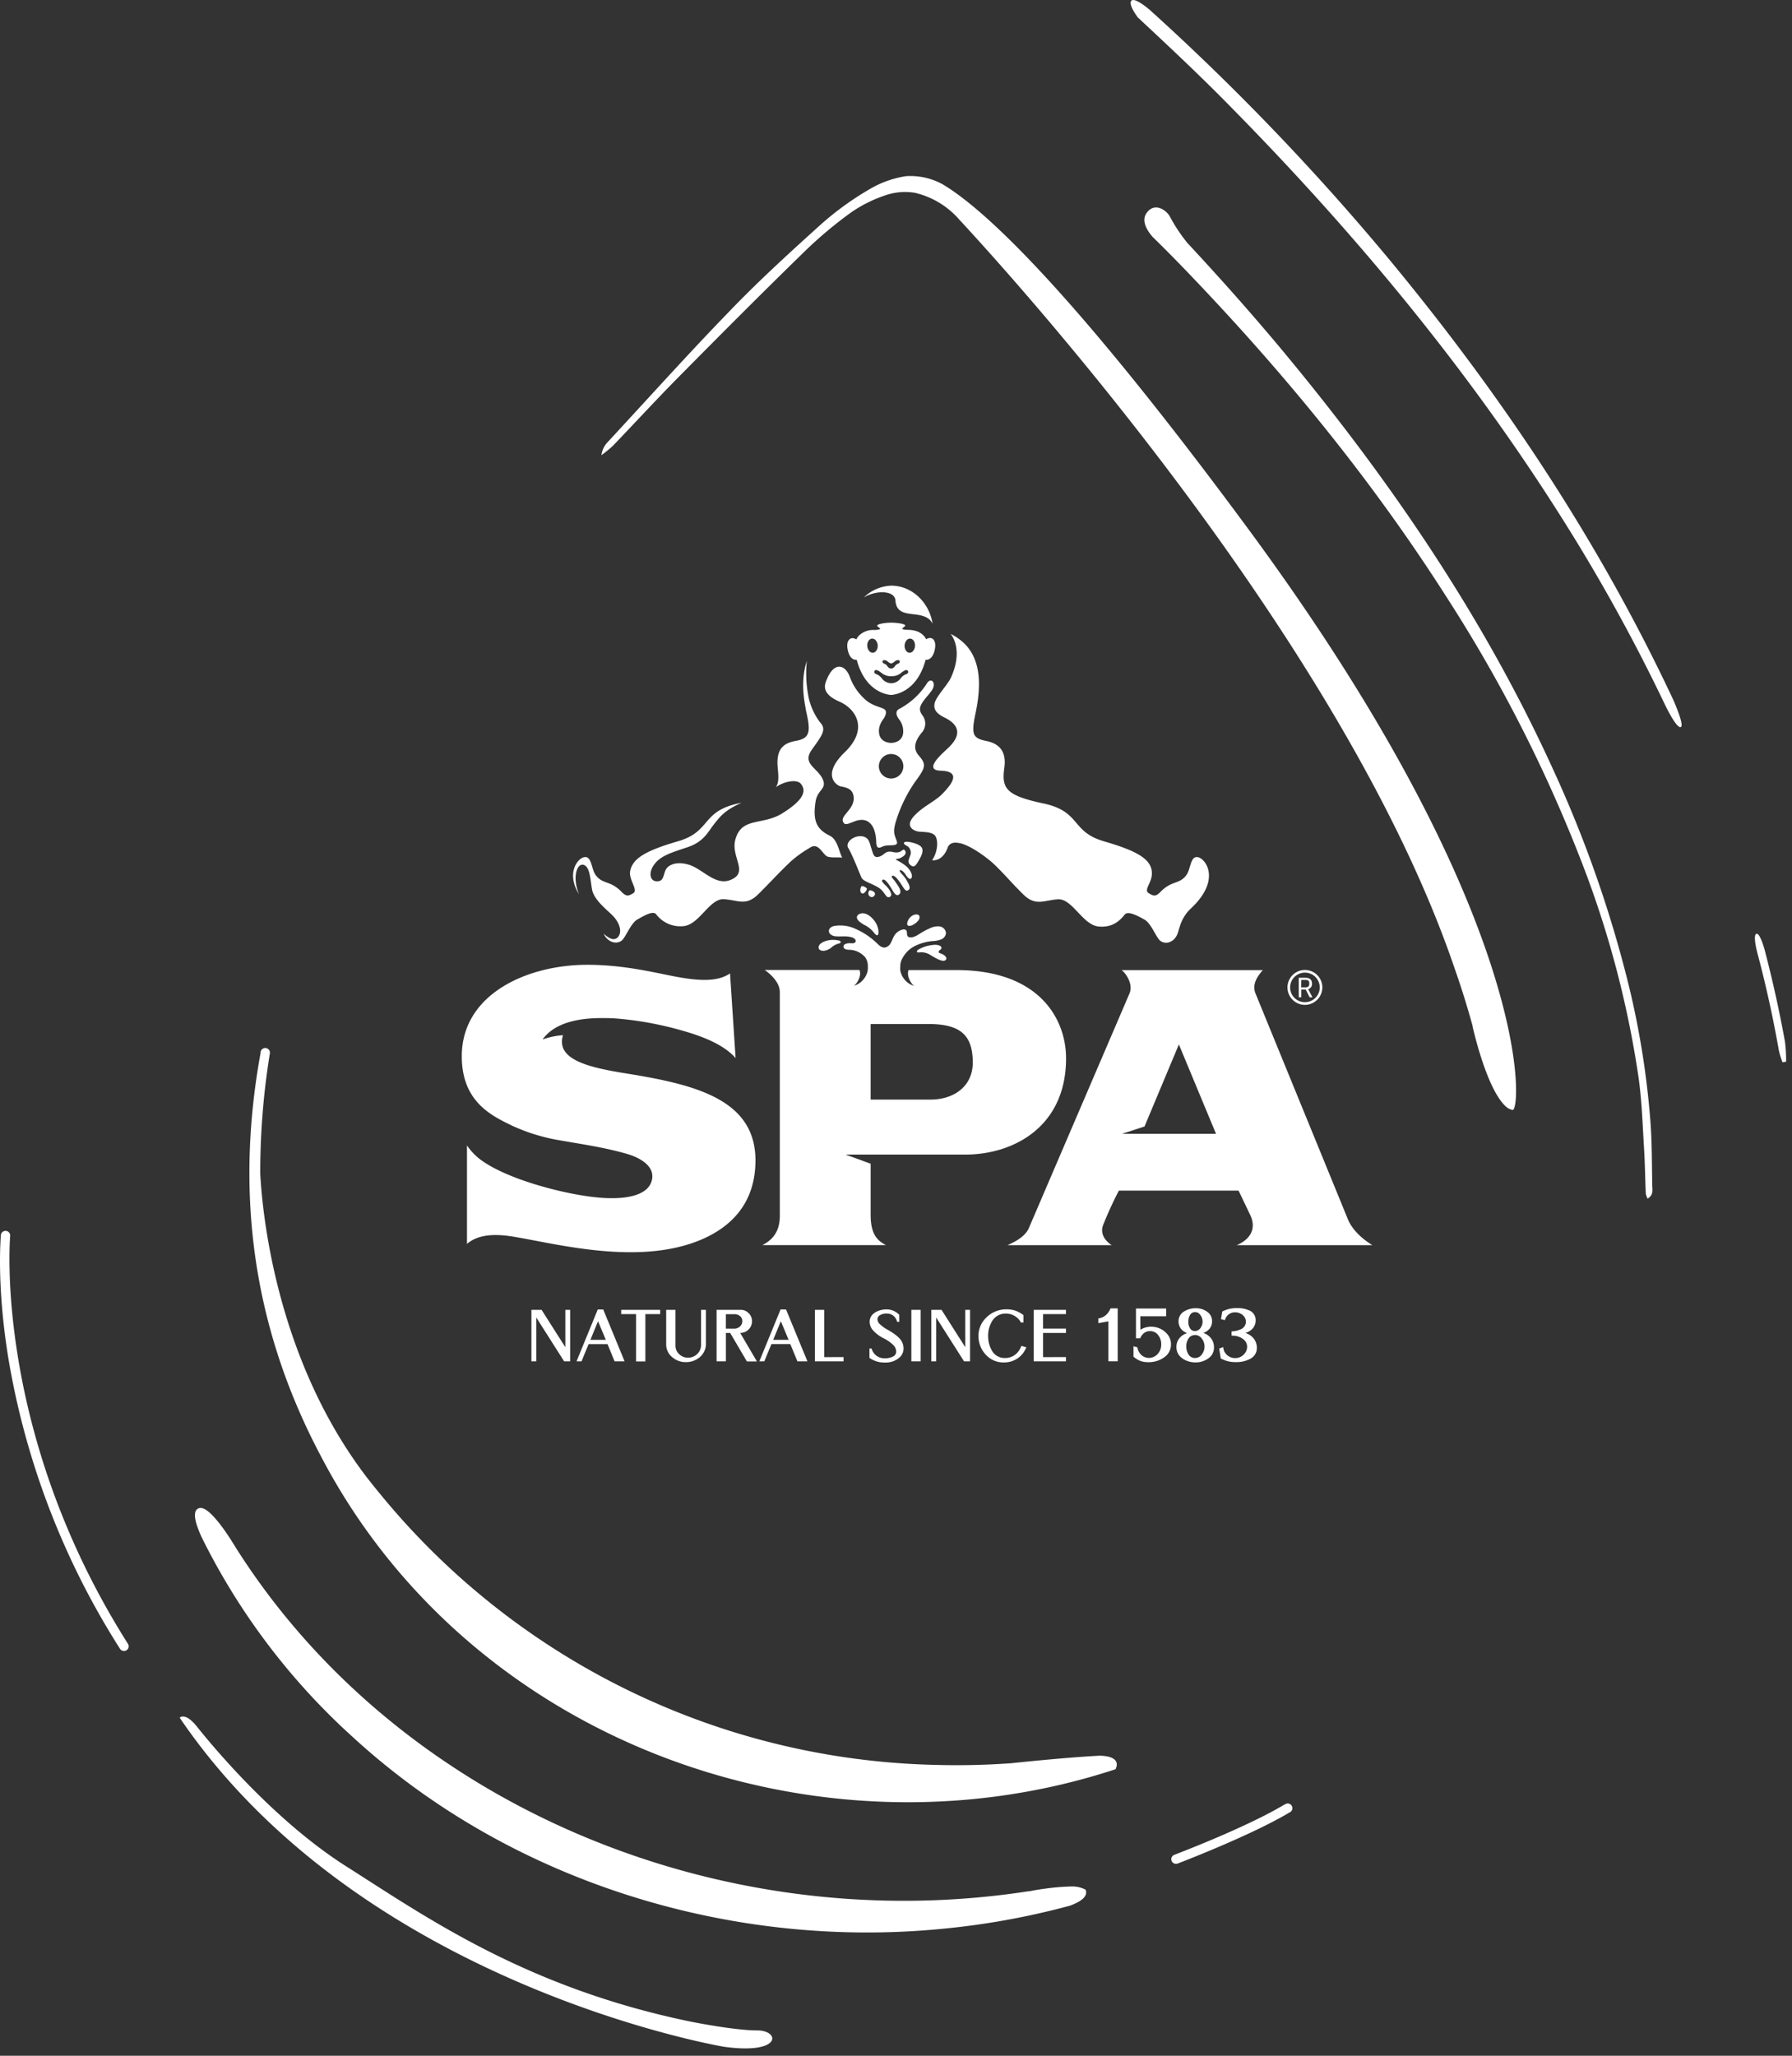
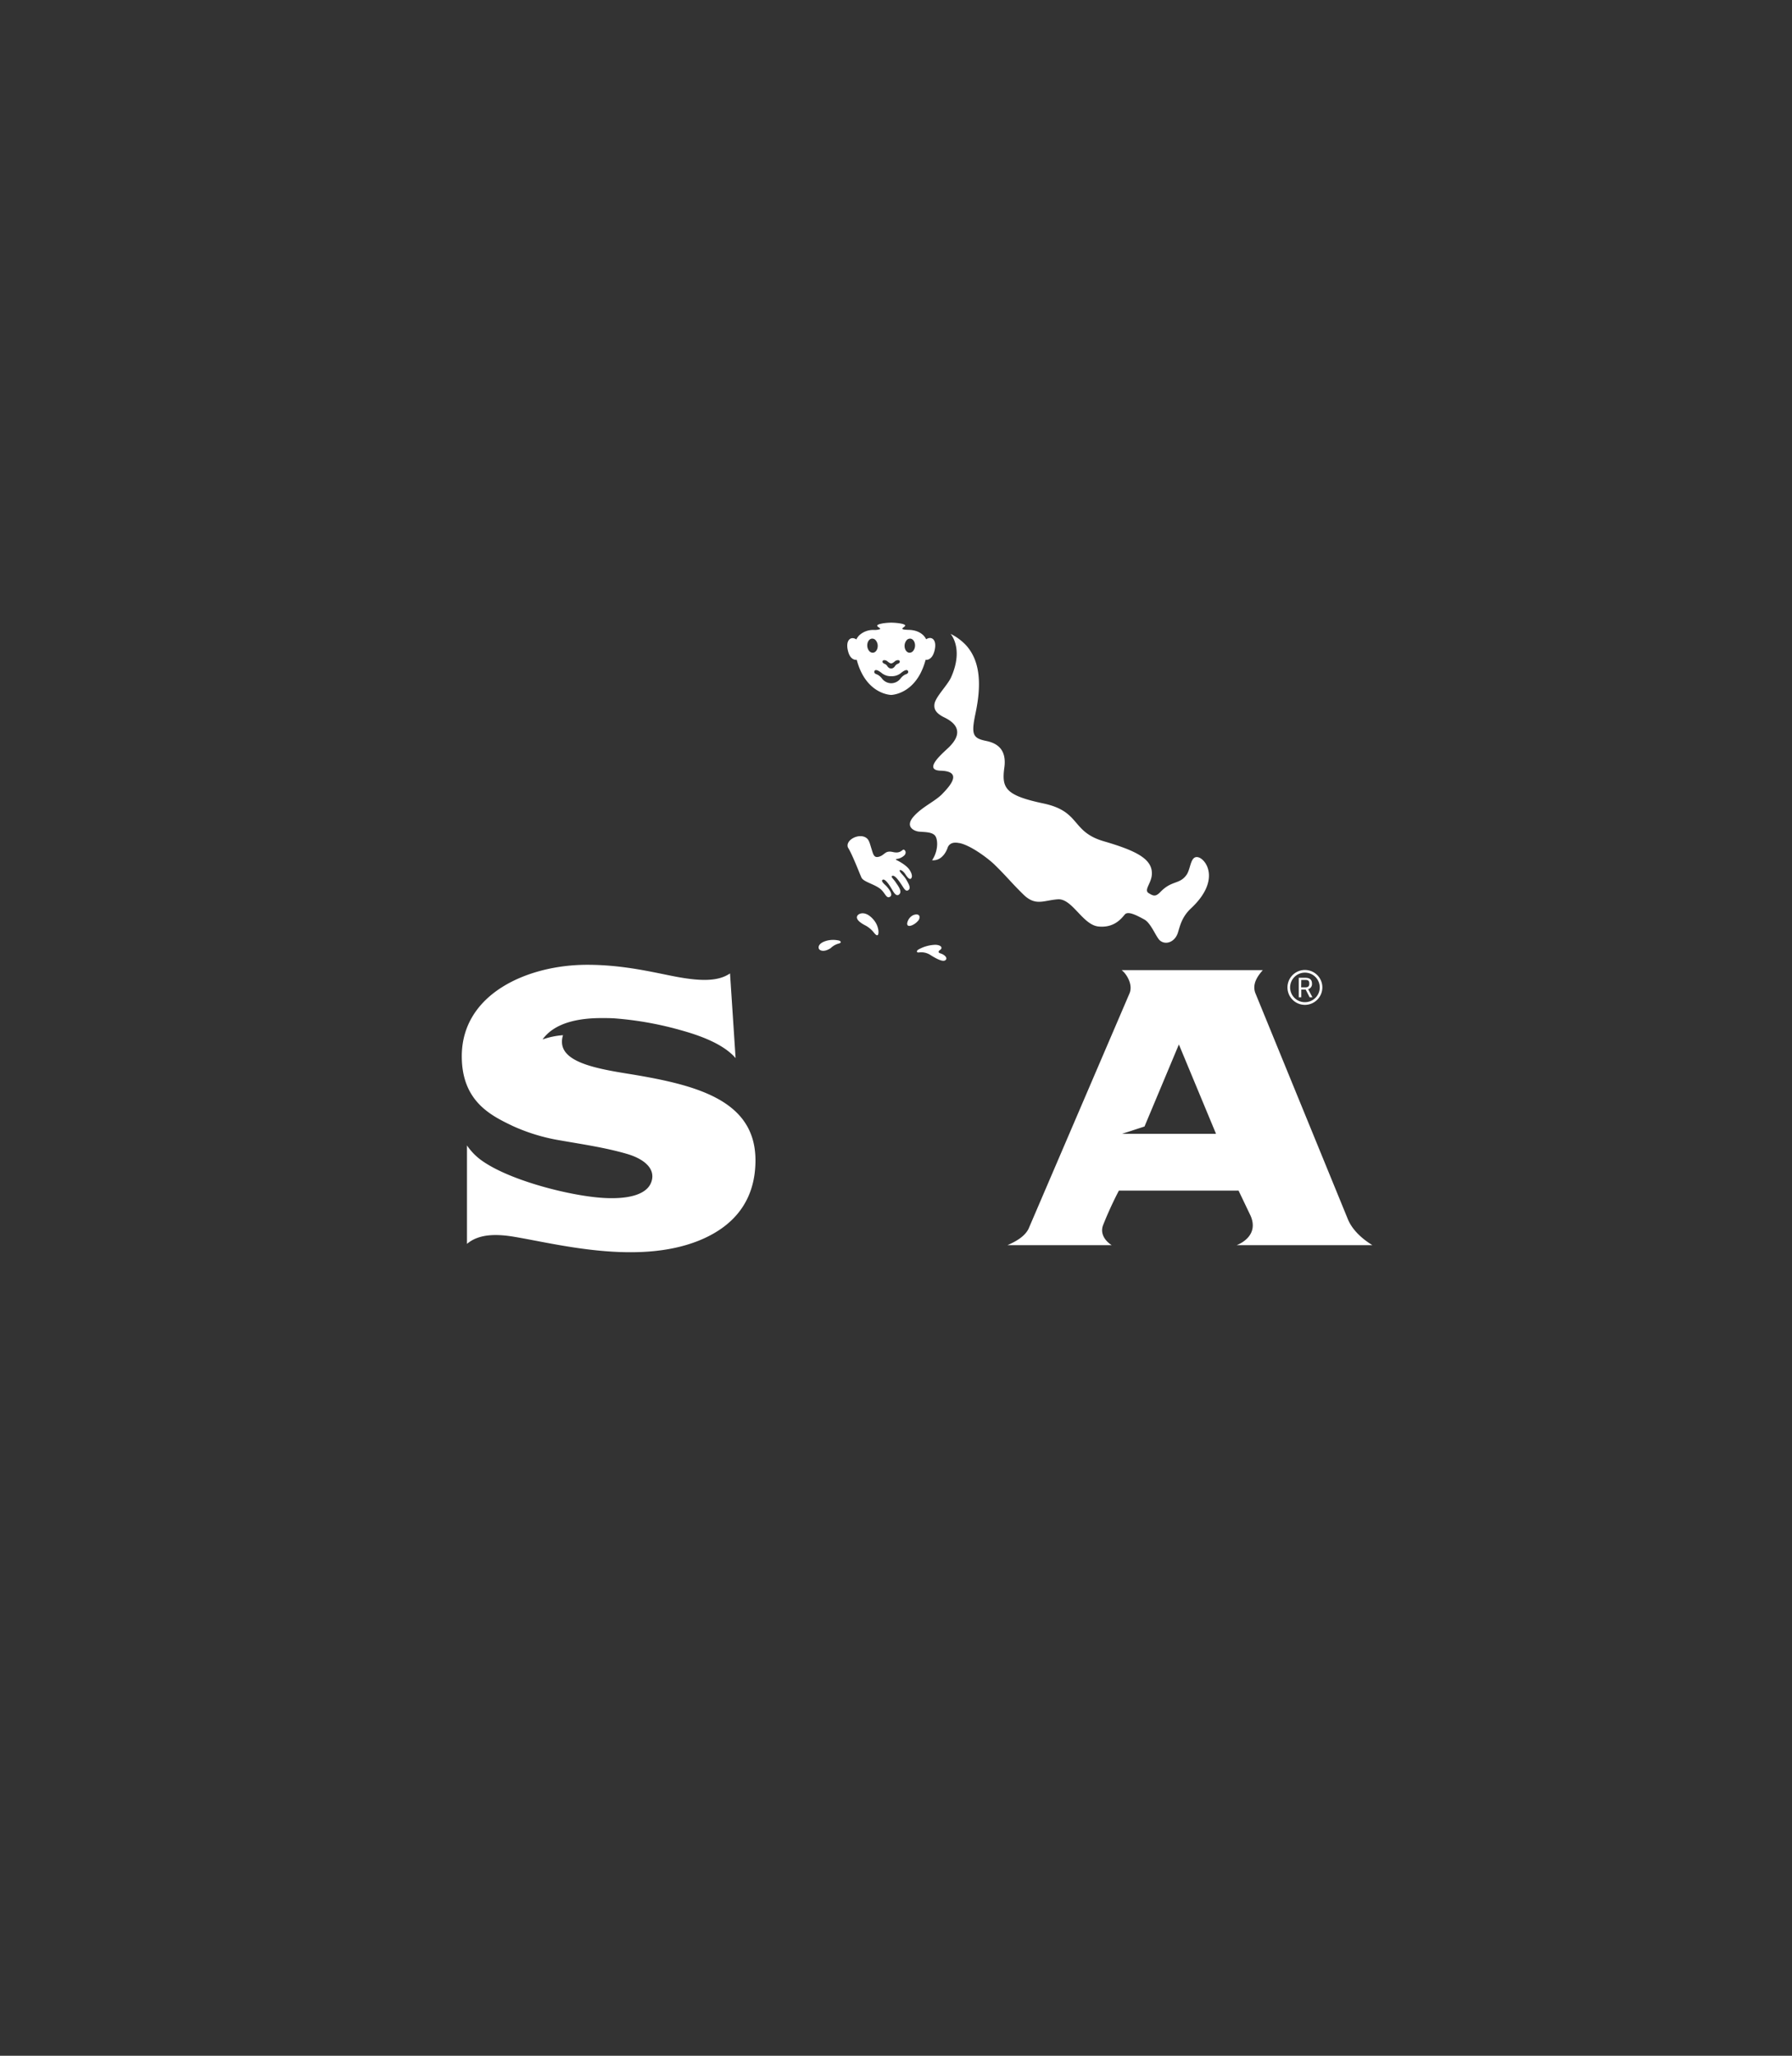
<svg xmlns="http://www.w3.org/2000/svg" class="logo-light" fill="none" viewBox="0 0 150 172">
  <rect x="0" y="0" width="150" height="172" fill="#333333" stroke="none" />
  <path fill="#fff" d="M110.688 82.615a1.465 1.465 0 0 1-1.461 1.46 1.46 1.46 0 1 1 1.461-1.46Zm-.217 0a1.241 1.241 0 0 0-2.118-.875 1.235 1.235 0 0 0 .874 2.11 1.24 1.24 0 0 0 1.244-1.235Zm-.969.147.354.677h-.233l-.331-.647h-.37v.647h-.21v-1.63h.557c.307 0 .55.114.55.484a.439.439 0 0 1-.317.468Zm-.59-.154h.357c.193 0 .324-.066.324-.284v-.063c0-.22-.131-.275-.324-.275h-.347l-.01.622ZM103.513 104.18h11.361c-.137-.098-1.522-.883-2.051-2.175l-7.749-18.93c-.279-.773.215-1.43.629-1.907H93.888c.398.298.988 1.22.647 1.973l-8.44 19.669c-.322.655-1.082 1.072-1.765 1.37h8.726s-1.117-.648-.716-1.691c.39-.979.828-1.937 1.315-2.871h10.021l1.002 2.096c.69 1.578-.734 2.303-1.165 2.466Zm-7.961-9.316H93.92l1.881-.612 2.878-6.866 3.109 7.478h-6.236ZM52.423 89.814c-2.71-.438-5.383-.995-5.383-2.644-.002-.19.028-.378.088-.559a6.592 6.592 0 0 0-1.713.357c1.002-1.398 3.007-1.798 4.992-1.787.385 0 .765 0 1.117.03 1.855.147 3.691.478 5.481.988 1.482.412 3.507 1.104 4.568 2.329l-.466-7.084c-.981.668-2.412.673-4.58.263-1.762-.333-4.311-.985-7.367-.985-4.936-.005-10.506 2.391-10.506 7.655 0 3.803 2.485 4.972 4.244 5.822 1.273.581 2.618.99 4 1.216 1.864.328 3.728.593 5.565 1.124 1.42.412 2.27 1.165 2.127 2.078-.212 1.378-2.078 1.721-4.006 1.616-2.708-.145-7.718-1.398-10.128-3.042a4.993 4.993 0 0 1-1.368-1.357v8.239c1.056-.903 2.633-.81 3.93-.598 3.565.589 10.314 2.405 15.492.319 2.797-1.132 4.727-3.219 4.727-6.724-.012-5.088-5.043-6.33-10.814-7.256ZM70.205 78.945c.293-.07.147-.233 0-.256a2.152 2.152 0 0 0-.933 0c-.82.202-.801.605-.699.736.147.17.525.198.965-.103.187-.18.416-.31.667-.377ZM73.146 78.024c.41.529.405 0 .377-.198a1.723 1.723 0 0 0-.405-.88c-.646-.76-1.2-.538-1.334-.356-.174.233.047.53.653.84.275.147.516.35.709.594ZM76.861 79.454c-.13.072-.184.27.072.233.342-.044.69.039.974.233.82.512 1.096.514 1.222.421.233-.163-.033-.465-.436-.582-.21-.065-.103-.214-.037-.256.163-.105.17-.189.13-.272-.04-.084-.214-.18-.503-.182-.5.018-.988.157-1.422.405ZM75.943 77.211a.272.272 0 0 0 .014.18c.086.151.368.056.559-.068.13-.078.246-.178.343-.296a.429.429 0 0 0 .102-.374c-.077-.217-.447-.17-.678.013a.945.945 0 0 0-.34.545Z" />
-   <path fill="#fff" d="M80.1 81.164h-4.042l-.011.016c-.163.405.14 1.058.466 1.31a1.686 1.686 0 0 1-1.15-1.268 1.59 1.59 0 0 1 0-.393v-.152c.011-.063.025-.126.043-.188 0-.026.014-.052.023-.077.01-.026.012-.05.021-.073a.125.125 0 0 0 .026-.02c0-.028.016-.056.028-.084.011-.028.023-.037.035-.056.221-.428.568-.779.995-1.004a4.07 4.07 0 0 1 1.54-.438 2.23 2.23 0 0 0 .7-.135.642.642 0 0 0 .41-.54.62.62 0 0 0-.541-.552 1.503 1.503 0 0 0-.811.16 5.77 5.77 0 0 0-.778.41c-.27.168-.553.368-.87.345a.296.296 0 0 1-.186-.07c-.138-.132-.021-.41-.163-.538a.307.307 0 0 0-.257-.048 1.128 1.128 0 0 0-.76.582c-.1.184-.163.386-.272.568a.67.67 0 0 1-.487.359c-.268.02-.487-.191-.678-.382a6.091 6.091 0 0 0-1.741-1.165 2.99 2.99 0 0 0-1.828-.254.646.646 0 0 0-.37.22.354.354 0 0 0 .065.465c.138.114.31.177.49.177.44.03.792-.042 1.223.063a.653.653 0 0 1 .336.165.21.21 0 0 1 .035.266c-.089.114-.266.088-.413.084a.96.96 0 0 0-.405.058.304.304 0 0 0-.15.126.234.234 0 0 0 .056.263.234.234 0 0 0 .082.049c.122.042.251.06.38.053a1.83 1.83 0 0 1 1.289.638c.15.225.223.492.212.762.007.116.002.232-.014.347a1.683 1.683 0 0 1-1.15 1.267c.336-.252.64-.904.467-1.31a.043.043 0 0 0-.012-.015H64.01c.658.465 1.264 1.13 1.264 1.846v18.743c0 1.542-.872 2.124-1.455 2.431h10.334c-.676-.365-1.275-.85-1.275-2.531v-4.278l-2.097-.764h9.998c4.13 0 8.455-2.383 8.455-8.042.012-3.188-2.126-7.377-9.133-7.396ZM77.872 92h-4.995v-6.325h4.82c2.698 0 3.729.931 3.729 3.228C81.43 90.826 79.929 92 77.87 92ZM69.442 69.913c-1.09-.536-1.417-1.237-1.177-2.83.161-1.064 1.005-1.05.58-1.933-.452-.931-1.724-1.253-.894-2.42.874-1.231 1.263-1.692.68-2.307a5.478 5.478 0 0 1-.918-1.94 10.155 10.155 0 0 1-.177-3.174c-.257.761-.466 1.995-.133 3.77.032.198.065.398.112.599.356 1.588.244 2.096-.879 2.305-.916.166-1.692.552-1.54 2.208.063.687.126 1.271-.152 1.677.587-.454 1.741-.727 2.098-.28.52.64.13 1.41-1.571 2.469-1.657 1.03-3.424.263-3.927 2.224-.345 1.341.962 2.527-.105 3.193-1.417.882-2.517-.743-3.785-1.127-1.023-.31-1.804 0-1.985.55-.182.549-.196.86-.725.837-.53-.023-.711-.728-.138-1.462.574-.734 1.545-.976 2.809-1.411 1.263-.436 1.645-1.237 2.03-1.738.643-.838.992-1.308 2.426-1.958l-.233.049c-3.168.67-2.29 2.356-5.062 3.165-2.774.808-3.804 1.448-4.023 2.477-.156.725.683 1.6.27 1.864-.412.263-.594.316-1-.105-.946-.98-1.6-.601-2.179-1.428-.363-.52-.31-1.63-.98-1.462-.555.142-1.473 1.37-.395 3.097-.596-1.437-.165-2.583.35-2.469.564.126.58 1.165.737 2.062.156.896 1.314 1.755 1.75 2.214.913.962.652 1.875.102 1.945-.291.035-.678-.263-.878-.454.321.71 1.056.931 1.512.573.336-.268.758-1.463 1.324-1.773.566-.31 1.284-.75 1.56-.424a2.532 2.532 0 0 0 2.302.99c1.326-.137 2.165-2.329 3.37-2.252 1.205.077 1.839.601 2.87-.414 1.033-1.016 1.702-1.786 2.735-2.753a9.342 9.342 0 0 1 1.542-1.11c.804-.576 1.105.598 1.557.724.375.102.897.025 1.196.076-.294-.545-.382-1.518-1.056-1.844ZM74.953 50.218c0 .056.012.114.016.172.233 1.586 2.39.454 3.093 1.787C77.787 50.41 76.342 49 74.594 49a3.497 3.497 0 0 0-2.293.994c.925-.591 2.547-.65 2.652.224Z" />
-   <path fill="#fff" d="M73.343 70.428c.028.794.396.419.687.347.501-.126 1.203.088 1.033-.403-.184-.533-.338-.717-.094-1.57.367-1.231.93-2.395 1.67-3.447.894-1.192.876-1.443.256-2.156-.62-.713-.098-1.45.247-1.886a1.132 1.132 0 0 0 .07-1.463c-.369-.526-.266-.82.482-1.695.117-.138.228-.282.33-.431.35-.578-.05-1.043-.386-.624a6.204 6.204 0 0 1-2.38 2.221c-.36.198-.193.571-.076.755l.074.107a1.61 1.61 0 0 1 .336 1.195c-.128.803-1.002.778-1.002.778s-.874.025-1.002-.778c-.11-.685.326-1.165.433-1.337.569-1.087-.683-.568-1.722-1.63a4.632 4.632 0 0 1-1.177-1.81c-.401-1.045-1.382-1.304-2.01.494-.258.74.325 1.248 1.131 1.598 1.422.614 2.478 2.305.48 4.231-1.997 1.926-.699 2.795-.354 2.87.55.102.988.232 1.08.821.172 1.146-1.336 1.67-.793 2.271.153.17.494-.035.997-.207.972-.317 1.64.293 1.69 1.749Zm1.249-7.34a1.022 1.022 0 1 1 0 2.048 1.022 1.022 0 0 1 0-2.051v.002Z" />
  <path fill="#fff" d="M100.305 71.727c-.671-.172-.618.943-.981 1.463-.578.826-1.233.447-2.18 1.427-.407.422-.587.364-.999.105-.412-.258.221-.806.27-1.542.086-1.29-1.251-1.986-4.022-2.794-2.771-.808-1.895-2.495-5.062-3.165-3.167-.671-3.496-1.276-3.263-2.988.217-1.558-.632-2.064-1.533-2.243-1.117-.233-1.252-.538-.879-2.306.496-2.354.422-4.334-.774-5.677a4.475 4.475 0 0 0-1.31-.971c.22.272 1.003 1.465.042 3.626-.286.645-1.256 1.595-1.386 2.196-.077.435.063.8.834 1.176 1.883.917.75 2.08.431 2.424-.319.345-2.386 1.975-.755 2.024 1.927.053.723 1.337.126 1.954s-1.699 1.078-2.41 1.905c-.71.827.047 1.192.466 1.239.42.046 1.177 0 1.399.412.221.412.168 1.3-.299 1.984.986.072 1.315-1.087 1.315-1.087a.617.617 0 0 1 .373-.347.907.907 0 0 1 .165-.035h.019a.976.976 0 0 1 .184 0c.066.005.131.014.196.028h.032a2.505 2.505 0 0 1 .415.125c.986.382 2.165 1.319 2.564 1.717.99.969 1.335 1.437 2.367 2.452 1.033 1.016 1.688.5 2.895.415 1.207-.087 2.072 2.135 3.398 2.273 1.326.137 1.932-.678 2.21-1.004.277-.326 1.055.107 1.63.417.576.31.989 1.504 1.327 1.772.499.396 1.242.093 1.482-.652.18-.568.32-1.316 1.1-2.05 2.496-2.328 1.284-4.1.613-4.273ZM75.023 71.948c-.04-.037-.03-.072.011-.077.257-.026.496-.139.68-.319.215-.26 0-.477-.083-.466-.138.012-.256.347-.893.2-.636-.146-.657.213-1.093.371-.48.172-.538-.128-.699-.647-.123-.378-.18-.7-.387-.87-.573-.493-1.82.11-1.584.765.363.566.969 2.159 1.13 2.513.16.354.974.517 1.529.912.454.327.536.895.862.7.326-.196-.203-.776-.294-.881-.09-.105-.538-.445-.305-.547.233-.103.66.638.771.824.112.186.35.657.613.391.264-.265-.153-.757-.314-1.008-.161-.252-.436-.452-.282-.526.233-.105.64.537.815.798.175.261.317.557.543.387.226-.17.021-.51-.172-.848-.193-.338-.417-.491-.54-.698-.124-.208.195-.18.465.244s.408.398.466.335c.059-.062.17-.258-.125-.715-.296-.456-1.114-.838-1.114-.838ZM71.609 55.206a.41.41 0 0 0 .105 0c.769 2.914 2.88 2.937 2.88 2.937s1.513-.019 2.445-1.789a5.55 5.55 0 0 0 .438-1.148s.524.105.746-.757c.221-.861-.182-1.23-.625-1.006l-.077.042s-.286-.757-1.451-.785c-1.017-.025-.278-.22-.301-.37-.023-.149-.76-.233-1.165-.233-.181.001-.362.013-.541.035-.322.04-.618.112-.632.205-.014.093.147.151.21.22.063.067.04.062 0 .088a1.376 1.376 0 0 1-.506.062 1.709 1.709 0 0 0-1.207.445c-.07.07-.133.149-.186.233a1.014 1.014 0 0 0-.06.114c-.467-.31-.933.07-.7.964.147.61.464.727.627.743Zm1.44-.594a.391.391 0 0 1-.303-.16.699.699 0 0 1-.149-.4c-.023-.327.154-.604.394-.62a.378.378 0 0 1 .326.158c.09.115.143.255.152.4.02.327-.156.604-.397.62l-.023.002Zm2.82-1.022a.383.383 0 0 1 .329-.158c.233.016.417.293.394.62a.699.699 0 0 1-.15.4.39.39 0 0 1-.303.16h-.023c-.233-.016-.417-.293-.396-.619a.733.733 0 0 1 .15-.403Zm.051 2.478a.13.13 0 0 1 .089.086.164.164 0 0 1 0 .128c-.033.066-.11.114-.252.16a1.167 1.167 0 0 0-.384.336.993.993 0 0 1-.76.387h-.026a.991.991 0 0 1-.757-.387 1.166 1.166 0 0 0-.385-.335c-.142-.047-.219-.096-.251-.16a.162.162 0 0 1 0-.129.131.131 0 0 1 .088-.086c.11-.03.291.058.56.275.22.162.488.244.762.233.276.012.548-.07.771-.233.254-.215.436-.305.545-.275Zm-1.605-.71c.181.151.277.151.277.151s.1 0 .282-.151a.407.407 0 0 1 .35-.12.126.126 0 0 1 .086.078c.02.072 0 .174-.187.233a.515.515 0 0 0-.217.195l-.023.03a.384.384 0 0 1-.289.161.394.394 0 0 1-.291-.16l-.021-.03a.515.515 0 0 0-.217-.196c-.193-.068-.21-.17-.186-.233a.125.125 0 0 1 .086-.077.409.409 0 0 1 .345.119h.005Z" />
-   <path fill="#fff" d="M76.075 70.442c-.52-.072-.48.16-.233.296a.645.645 0 0 1 .354.824c-.082.282-.32.6.077.86.245.167.373 0 .585-.347.212-.347.515-.883.268-1.2-.184-.242-.758-.394-1.051-.433ZM72.481 74.263s-.284-.202-.384-.093c-.245.433.084.857.396.366.091-.135.091-.205-.011-.273ZM72.734 74.554c-.206.426.303.685.48.342a.205.205 0 0 0-.059-.27c-.118-.102-.36-.2-.421-.072ZM47.725 109.59v4.31h-.504l-2.33-3.665v3.665h-.41v-4.31h.85l1.99 3.125v-3.125h.404ZM50.493 109.56l1.79 4.341h-.837l-.594-1.442h-1.583l-.594 1.442h-.417l1.778-4.341h.457Zm-1.075 2.54h1.291l-.65-1.558-.64 1.558ZM55.261 109.59v.358h-1.24v3.959h-.778v-3.959h-1.247v-.358h3.265ZM59.087 109.59v2.867c.002.223-.052.444-.156.642a1.449 1.449 0 0 1-.445.522 1.78 1.78 0 0 1-1.081.345 1.698 1.698 0 0 1-1.096-.382 1.375 1.375 0 0 1-.547-1.113v-2.881h.776v2.999a.952.952 0 0 0 .303.699 1.025 1.025 0 0 0 .741.305 1.084 1.084 0 0 0 1.02-.658c.053-.129.08-.267.078-.406v-2.939h.407ZM61.959 111.525l1.398 2.382h-.839l-1.398-2.382h-.36v2.375h-.778v-4.31h2.026a.896.896 0 0 1 .657.279.921.921 0 0 1 .284.664.957.957 0 0 1-.298.71.925.925 0 0 1-.303.203 1.129 1.129 0 0 1-.39.079Zm-1.2-.359h.699a.695.695 0 0 0 .482-.184.592.592 0 0 0 .196-.451.518.518 0 0 0-.189-.415.735.735 0 0 0-.49-.161h-.699v1.211ZM65.796 109.559l1.79 4.341h-.837l-.595-1.443h-1.582l-.594 1.441h-.418l1.779-4.341.457.002ZM64.72 112.1h1.291l-.65-1.558-.64 1.558ZM70.609 113.542v.358h-2.396v-4.31h.778v3.959l1.618-.007ZM75.094 110.593a.93.93 0 0 0-.317-.512.88.88 0 0 0-.552-.18 1.06 1.06 0 0 0-.56.133.396.396 0 0 0-.217.345c.005.127.053.25.136.347.219.22.471.405.748.547.566.326.932.622 1.105.892.127.196.195.424.195.657a1.008 1.008 0 0 1-.389.799c-.33.263-.744.397-1.165.377a2.12 2.12 0 0 1-1.3-.389v-.78h.179c.064.229.198.432.382.582.199.156.446.239.7.233.247.013.495-.038.717-.149a.449.449 0 0 0 .259-.408.798.798 0 0 0-.194-.503 3.019 3.019 0 0 0-.827-.598 2.99 2.99 0 0 1-.998-.776 1.111 1.111 0 0 1-.2-.622.863.863 0 0 1 .322-.68 1.48 1.48 0 0 1 .482-.258c.19-.064.39-.096.592-.096a1.456 1.456 0 0 1 1.079.452v.587h-.177ZM77.064 109.59v4.31h-.779v-4.31h.779ZM81.199 109.59v4.31h-.504l-2.33-3.665v3.665h-.408v-4.31h.853l1.988 3.125v-3.125h.4ZM85.496 112.603l.418.126c-.077.171-.17.334-.278.487a2.074 2.074 0 0 1-.338.347c-.364.288-.817.44-1.282.428a1.954 1.954 0 0 1-1.456-.603 2.182 2.182 0 0 1-.504-.775 2.245 2.245 0 0 1-.153-.818 2.095 2.095 0 0 1 .645-1.546 2.326 2.326 0 0 1 1.71-.699c.25-.004.496.033.733.11.242.088.47.213.675.37v.622h-.205a1.425 1.425 0 0 0-1.265-.748 1.296 1.296 0 0 0-1.189.699c-.2.355-.302.757-.296 1.164-.007.415.093.824.292 1.188a1.209 1.209 0 0 0 1.118.666 1.35 1.35 0 0 0 1.007-.417c.165-.171.29-.376.368-.601ZM89.228 113.542v.358H86.53v-4.31h2.697v.358H87.31v1.211h1.918v.366H87.31v2.024l1.918-.007ZM93.557 109.469v4.425h-.779v-3.34l-.839.149v-.393c.23-.03.447-.126.625-.275.172-.157.307-.351.394-.566h.599ZM95.457 111.257c.265-.165.57-.253.883-.257.24 0 .477.046.7.136.216.088.412.22.575.388a1.302 1.302 0 0 1 .403.951 1.291 1.291 0 0 1-.585 1.101 2.223 2.223 0 0 1-1.326.394 1.892 1.892 0 0 1-.65-.103 2.057 2.057 0 0 1-.578-.356v-.873l.33.093c.032.242.147.466.325.633.173.162.402.25.638.247a.955.955 0 0 0 .7-.296 1.138 1.138 0 0 0 .328-.836 1.205 1.205 0 0 0-.256-.775.82.82 0 0 0-.678-.333.81.81 0 0 0-.492.153c-.15.116-.266.271-.333.448h-.355v-2.492h2.529v.647h-2.167l.009 1.13ZM100.729 111.525c.261.085.489.248.655.466.157.216.239.478.233.745a1.078 1.078 0 0 1-.496.931 1.786 1.786 0 0 1-1.056.322c-.212 0-.423-.033-.625-.1a1.65 1.65 0 0 1-.526-.278 1.104 1.104 0 0 1-.44-.905c-.008-.26.074-.514.232-.72.17-.214.402-.37.664-.447a1.168 1.168 0 0 1-.466-.303.995.995 0 0 1-.254-.685.94.94 0 0 1 .53-.861c.272-.156.582-.236.896-.233.363-.012.719.102 1.007.321a.931.931 0 0 1 .373.762c.004.215-.061.425-.186.601a1.233 1.233 0 0 1-.541.384Zm-.699.174a.636.636 0 0 0-.585.359c-.1.179-.152.382-.147.587-.004.216.048.43.152.619a.628.628 0 0 0 .58.357.697.697 0 0 0 .594-.333c.129-.178.199-.391.201-.61a1.061 1.061 0 0 0-.233-.687.709.709 0 0 0-.562-.299v.007Zm0-1.916a.467.467 0 0 0-.427.254 1.086 1.086 0 0 0-.132.552 1 1 0 0 0 .12.512.476.476 0 0 0 .437.263.576.576 0 0 0 .505-.331.85.85 0 0 0 .128-.447.925.925 0 0 0-.2-.582.536.536 0 0 0-.44-.228l.009.007ZM104.243 111.524c.274.083.518.245.699.466.174.224.267.5.264.783a1.006 1.006 0 0 1-.564.92 2.437 2.437 0 0 1-1.196.272 2.482 2.482 0 0 1-1.265-.31l-.126-.822.331-.126c.013.128.046.253.098.371a1.003 1.003 0 0 0 .906.549.98.98 0 0 0 .723-.302.897.897 0 0 0 .277-.643.79.79 0 0 0-.373-.671 1.443 1.443 0 0 0-.844-.258h-.084v-.361c.248-.004.493-.056.721-.154a.7.7 0 0 0 .48-.634.74.74 0 0 0-.336-.626.95.95 0 0 0-.564-.179.86.86 0 0 0-.536.167.95.95 0 0 0-.326.489l-.324-.086.107-.638c.388-.201.82-.299 1.256-.286a2.32 2.32 0 0 1 .932.167.868.868 0 0 1 .606.839c.006.24-.071.476-.219.666a1.27 1.27 0 0 1-.643.407Z" />
  <g fill="#fff" clip-path="url(#slsd)">
    <path d="M.851 103.413a.391.391 0 0 0-.64-.339.386.386 0 0 0-.14.265c0 .168-.39 4.196.663 10.508a65.26 65.26 0 0 0 9.314 24.108.387.387 0 0 0 .328.18.384.384 0 0 0 .322-.163.392.392 0 0 0 .014-.434C-.538 119.8.836 103.577.852 103.413ZM107.52 150.978c-3.162 1.912-9.166 4.188-9.228 4.212a.389.389 0 0 0-.11.66.39.39 0 0 0 .387.07c.25-.094 6.129-2.343 9.369-4.275a.387.387 0 0 0 .239-.4.382.382 0 0 0-.163-.28.39.39 0 0 0-.467.013h-.027ZM116.623 22.114A203.863 203.863 0 0 0 96.263.847C95.81.457 94.97-.168 94.72.043c-.344.289.53 1.425.53 1.425 2.456 2.287 4.907 4.583 7.269 6.968 10.473 10.578 19.99 21.942 27.981 34.534a150.559 150.559 0 0 1 8.736 15.716s1.019 2.213 1.432 2.15c.328-.046-.304-1.584-.585-2.236-6.176-13.186-14.197-25.244-23.461-36.486ZM149.412 87.158a103.774 103.774 0 0 0-1.706-7.705c-.144-.504-.433-1.382-.679-1.324-.344.086.09 1.663.09 1.663a96.763 96.763 0 0 1 1.784 8.1c.079.336.18.666.304.988l.301-.05a12.44 12.44 0 0 0-.094-1.672ZM89.696 157.836c-.734.018-1.467.078-2.194.18a17.24 17.24 0 0 0-1.312.218h-.086c-26.052 4.029-52.908-7.385-66.422-28.835a.565.565 0 0 1-.036-.063l-.245-.39c-.598-.945-1.987-2.994-2.733-2.764-.746.231-.121 1.714.238 2.487a55.92 55.92 0 0 0 12.636 16.676c13.112 12.042 31.498 17.734 49.146 16.051 3.673-.337 7.31-.99 10.871-1.952.831-.304 1.561-.749 1.304-1.342a2.38 2.38 0 0 0-1.167-.266Z" />
-     <path d="M91.83 146.906c-1.108.059-2.498.172-3.77.285-1.745.156-3.252.317-3.482.34h-.032c-2.129.15-4.264.193-6.398.129a61.85 61.85 0 0 1-46.48-22.848 33.274 33.274 0 0 1-.756-.944c-.051-.063-.102-.121-.149-.184-7.764-10.087-8.826-22.539-8.978-25.49a61.917 61.917 0 0 1 .804-10.056.391.391 0 1 0-.773-.125v.063c-2.03 11.098-.952 22.438 5.032 33.734 12.519 23.98 41.588 34.414 66.528 26.217.52-1.085-1.034-1.164-1.546-1.121ZM63.379 169.879c-1.952 0-5.582-.738-5.582-.738-13.835-2.85-22.25-8.826-28.809-12.983-6.558-4.157-12.062-11.153-12.53-11.73-.964-1.195-1.42-.715-1.42-.715 15.258 22.457 45.55 27.532 45.55 27.532 4.895.683 4.727-1.366 2.79-1.366ZM138.135 93.65a71.262 71.262 0 0 0-1.811-11.254 100.919 100.919 0 0 0-6.292-17.956c-5.774-12.69-13.553-24.089-22.415-34.789-2.646-3.193-5.402-6.288-8.224-9.321a13.572 13.572 0 0 1-1.452-2.182c-.246-.504-1.254-1.296-1.952-.344-.527.707.125 1.605.495 2.018.844.828 1.675 1.66 2.495 2.51 8.248 8.545 15.778 17.68 22.164 27.715a122.265 122.265 0 0 1 11.203 21.962 83.197 83.197 0 0 1 4.814 18.17c.273 1.953.335 3.943.456 5.915.078 1.253.09 2.506.145 3.759.031.152.082.299.152.437.476-.285.41-.695.39-1.05-.035-1.866-.019-3.736-.168-5.59ZM104.369 44.099c-15.064-20.393-22.25-26.79-25.502-28.7a5.62 5.62 0 0 0-3.025-.66 8.497 8.497 0 0 0-3.053 1.09 25.077 25.077 0 0 0-4.177 3.04c-2.596 2.343-5.164 4.685-7.584 7.207-3.467 3.575-6.796 7.284-10.177 10.93a1.9 1.9 0 0 0-.507 1.077c.334-.24.653-.502.956-.78 1.835-1.91 3.623-3.857 5.485-5.739 3.411-3.45 6.839-6.893 10.317-10.282a35.058 35.058 0 0 1 4.145-3.513c.94-.648 1.971-1.151 3.06-1.491a5.03 5.03 0 0 1 2.265-.148 7.026 7.026 0 0 1 3.704 2.22c5.04 5.434 32.255 35.578 41.479 62.66l.121.352c0 .02 0 .035.02.05.507 1.47.967 2.958 1.378 4.462v.059c.043.175.175.75.39 1.503.457 1.62 1.281 4.063 2.311 5.074.171.185.397.31.644.356.75.039 1.784-16.224-22.25-48.767Z" />
  </g>
  <defs>
    <clipPath id="slsd">
-       <path fill="#fff" d="M0 0h149.502v171.385H0z" />
-     </clipPath>
+       </clipPath>
  </defs>
</svg>